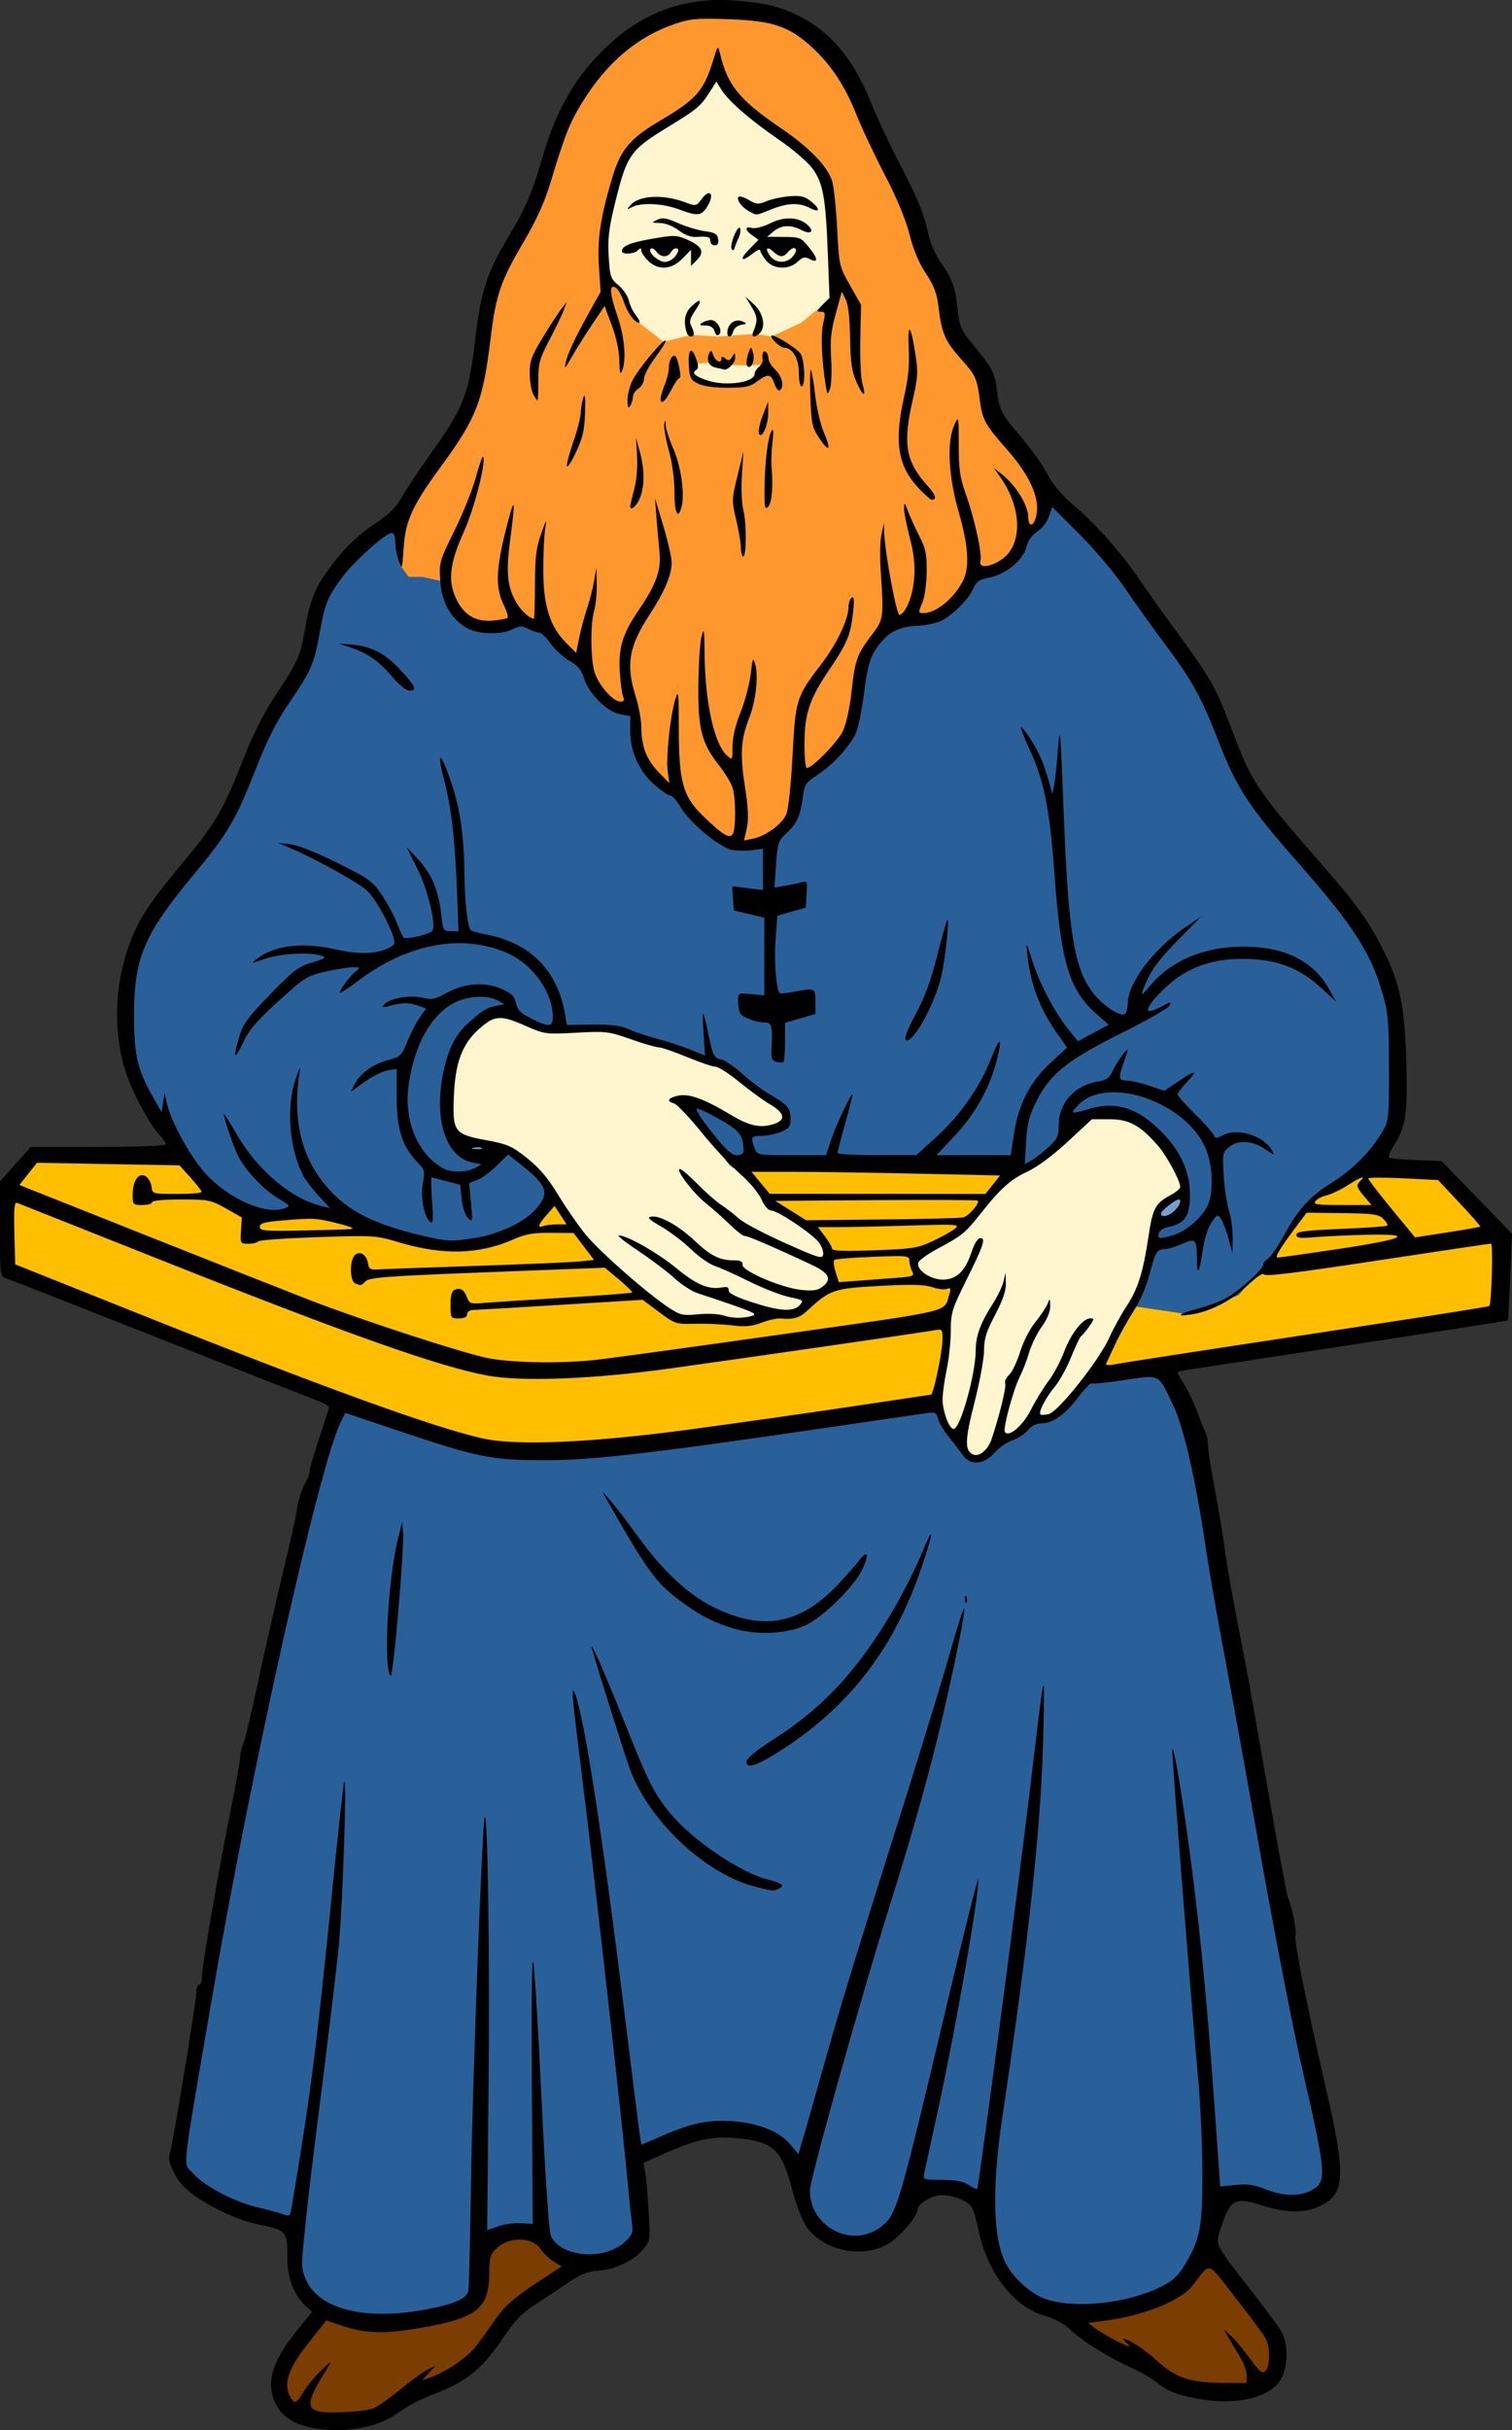
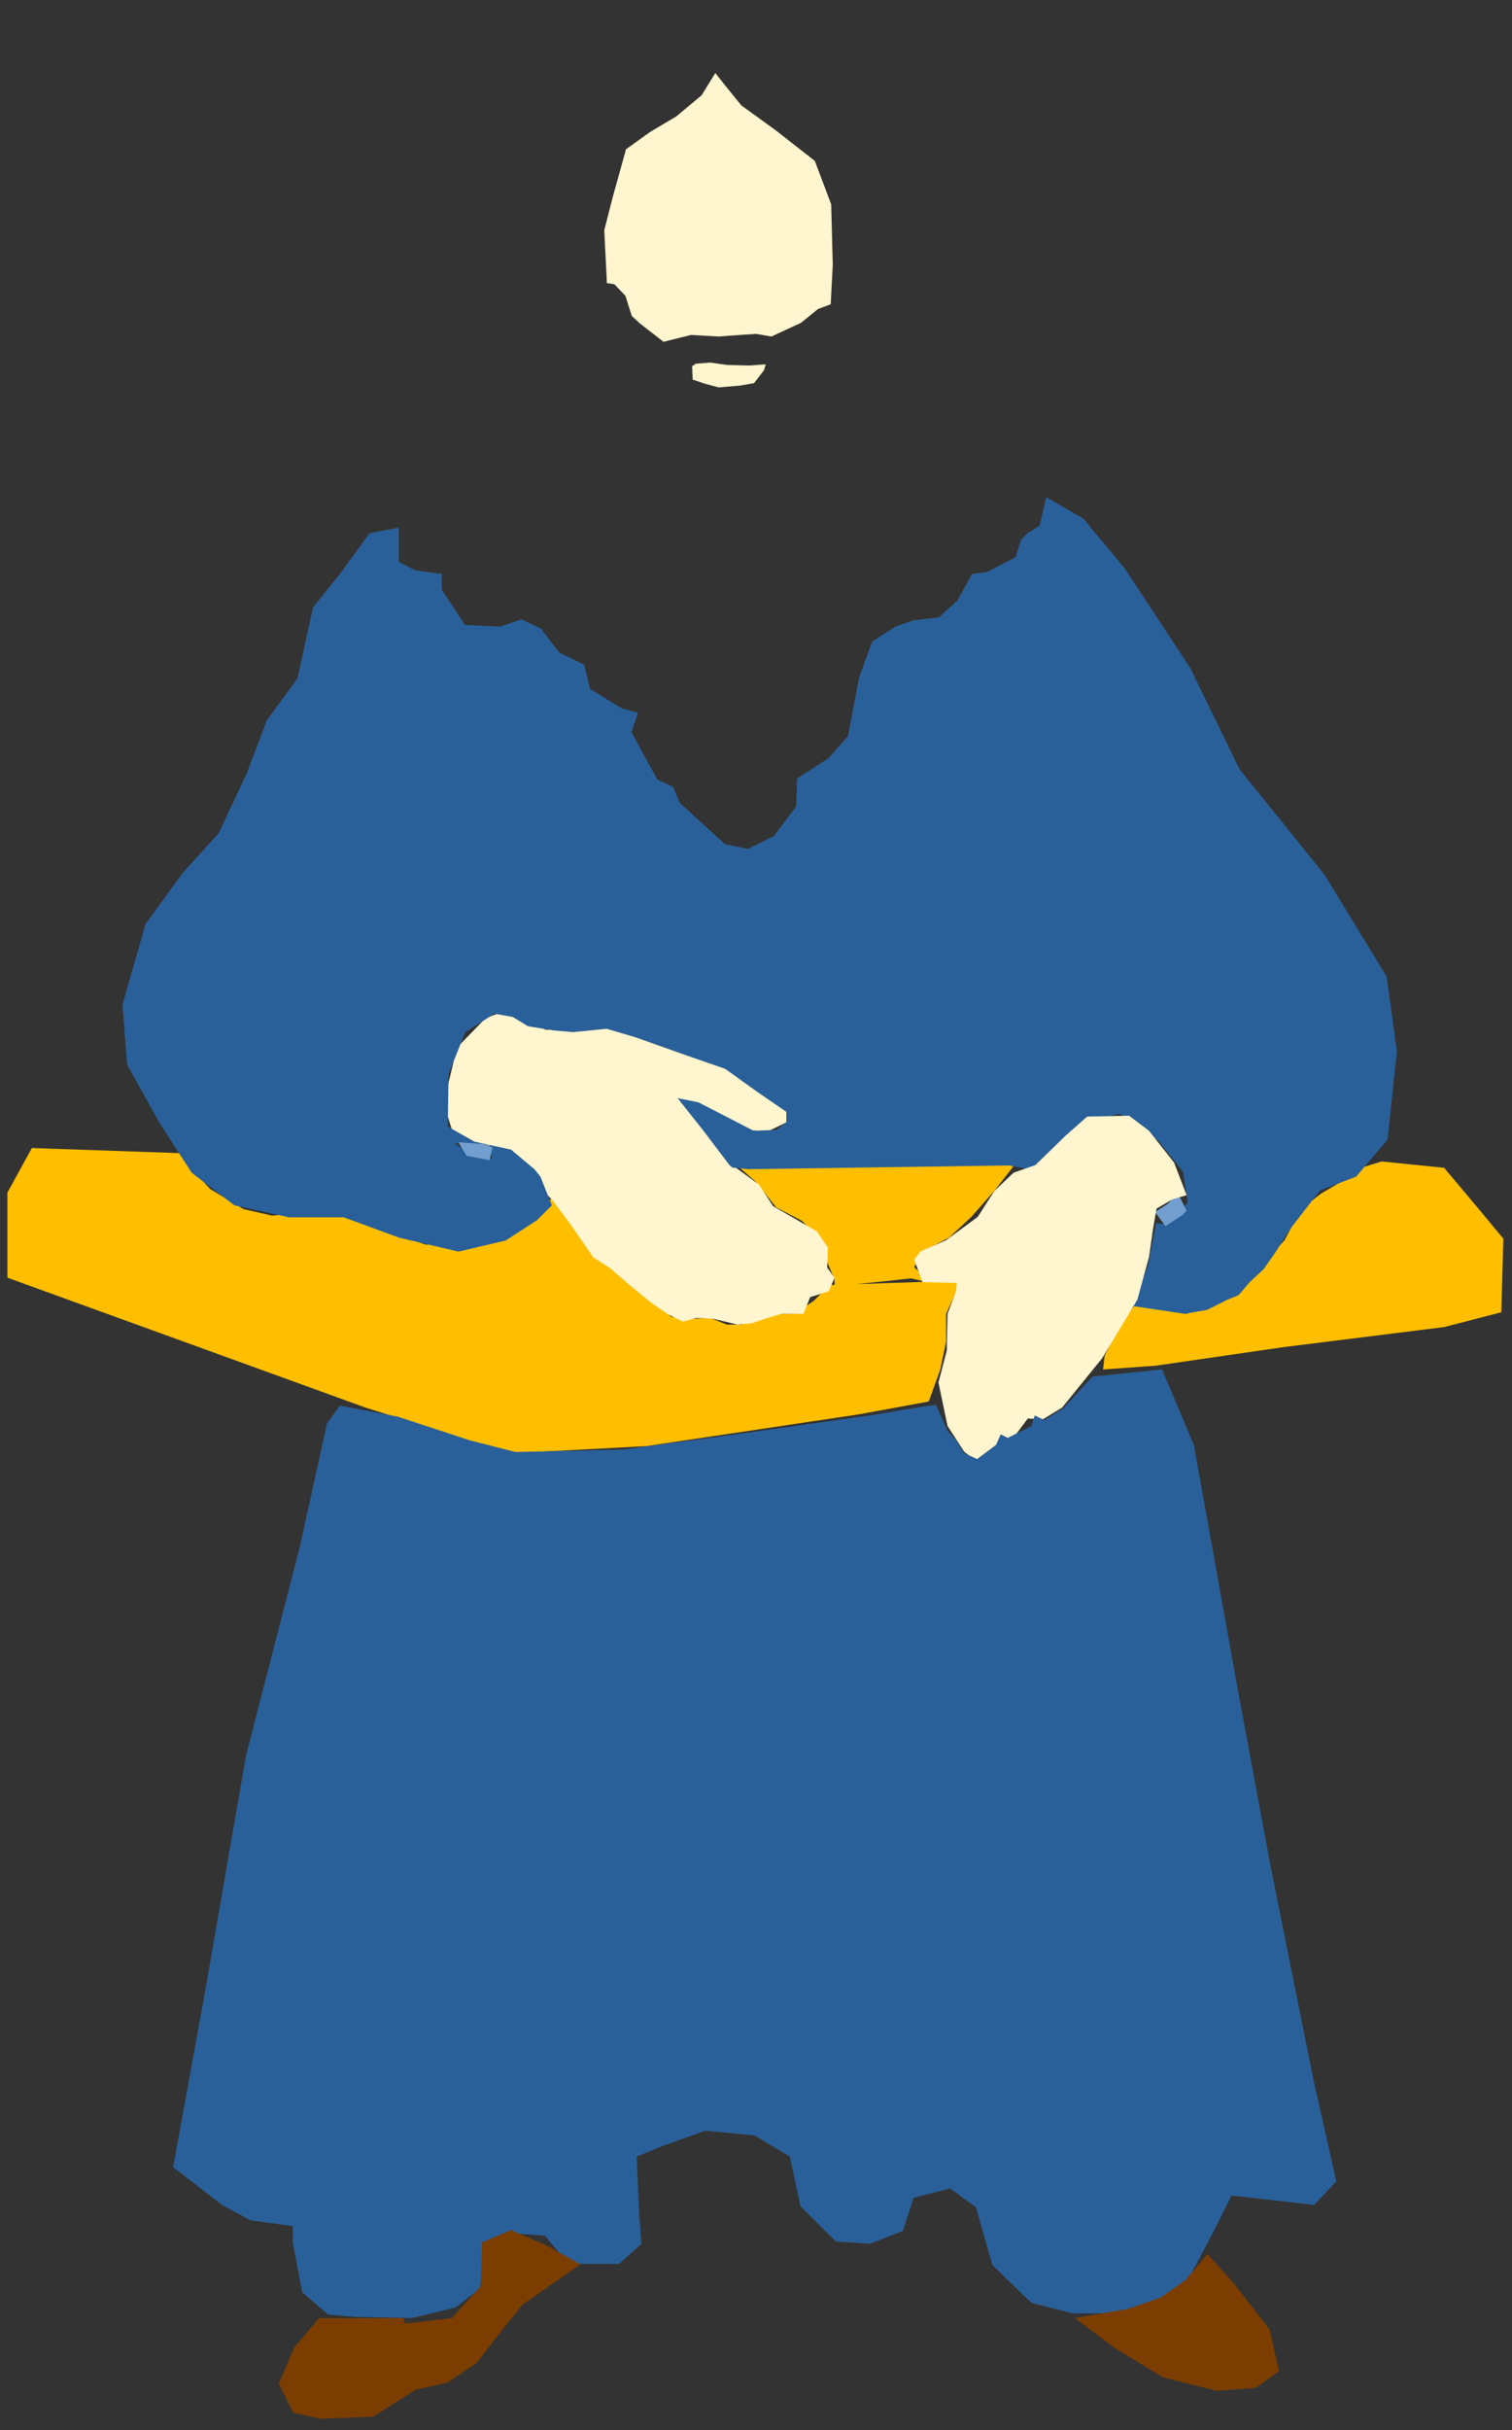
<svg xmlns="http://www.w3.org/2000/svg" width="154.38mm" height="248.01mm" fill-rule="evenodd" stroke-linejoin="round" stroke-width="28.222" preserveAspectRatio="xMidYMid" version="1.2" viewBox="0 0 15438 24801" xml:space="preserve">
  <rect x="0" y="0" width="15438" height="24801" fill="#333333" stroke="none" />
  <defs class="TextShapeIndex">
  
 </defs>
  <defs class="EmbeddedBulletChars">
  
  
  
  
  
  
  
  
  
  
 </defs>
  <g transform="translate(-2879.3 -2439.6)">
    <path d="m10351 14287 2889 38-205 264-238 270-227 211-270 140-87 162 158 147 103-3 189 19-19 85-104 228v283l-60 285-118 327-720 132-2161 323-1396 74-1485-471-3645-1322v-868l250-455 1507 52 82 115 231 251 341 206 292 66 338-33 329 21 349 94 548 214h481l300-49 301-202 222-238 58 49 144 230 176 231 260 259 354 280 218 177 185 20 214-8 165 67h152l217-110h321l199-133 160-161 51-2v-55l-71-168-44-221-221-211-259-135-211-264zm1831 1199-292 32-268 27 709-24zm1960 930 16-141 183-367 135-157 519 97 140-59 254-87 200-145 183-179 119-167 103-113 81-152 118-189 173-135 173-102 221-157 227-70 637 65 341 405 264 318-21 751-584 151-1641 205-1301 189z" fill="#ffbf00" />
    <path d="m7983 14151-294-53-174-60-106-340 136-567 295-303 211-75 212 98 189 98 446-15 227-15 627 219 250 76 302 91 189 174 219 166 197 128v121l-204 99-189-23-484-242-136-8 196 273 227 310 310 226 144 220 446 257 113 166-7 204 75 106-60 136-189 60-68 170h-227l-166 50-129 45-151 15-250-60-173-8-136 38-159-80-159-109-212-174-211-181-174-114-235-340-181-242z" fill="#fff5ce" />
    <path d="m7928 12785-298 188-171 427-8 537 273 154 373 81 239 200 61 76 117 293-151 151-321 208-482 113-605-142-567-208h-557l-558-122-435-331-330-510-331-595-47-614 236-822 378-520 368-406 284-605 208-548 312-425 160-728 274-340 303-416 298-57v350l165 85 274 38v160l236 360 359 18 217-75 199 94 189 246 255 123 57 246 321 198 170 47-66 199 264 482 161 75 66 161 463 424 236 48 265-132 227-302 9-284 114-75 208-133 198-227 113-595 133-368 236-152 189-66 255-28 189-170 151-274 151-19 293-151 57-180 66-66 123-76 67-292 377 217 425 510 671 1020 501 1030 869 1077 634 1040 104 765-95 898-321 378-369 141-293 378-170 265-113 161-142 132-113 132-114 47-208 104-229 40-529-79 154-414 85-435 47 10h85l189-218-47-312-255-321-397-274-426 123-453 454-246-48-2665 38-159-16-31-26-265-350-264-333 213 43 282 145 281 145 231-9 111-85v-94l-299-205-333-239-392-136-530-188-290-85-341 34-197-17-264-43-154-94zm-409 1323 213 137 171 17-26-137z" fill="#2a6099" />
    <path d="m14907 14620-106 106-128 83 106 144 174-114 42-45z" fill="#729fcf" />
    <path d="m7643 14235 235 45 30-129-91-37-257-16z" fill="#729fcf" />
-     <path d="m12554 16993 171 264 128 94 231-188 162-76 128-171 153 9 197-120 409-504 359-597 119-435 43-299 34-196 162-94 145-43-128-333-256-324-204-154-427 9-222 196-307 299-222 77-197 187-170 265-325 239-256 111-68 85 85 231 350 8-8 86-86 229-8 377-85 324v282z" fill="#fff5ce" />
+     <path d="m12554 16993 171 264 128 94 231-188 162-76 128-171 153 9 197-120 409-504 359-597 119-435 43-299 34-196 162-94 145-43-128-333-256-324-204-154-427 9-222 196-307 299-222 77-197 187-170 265-325 239-256 111-68 85 85 231 350 8-8 86-86 229-8 377-85 324z" fill="#fff5ce" />
    <path d="m4647 24557 331-1819 413-2381 546-2117 281-1273 132-182 589 112 734 241 469 120 1094-24 1239-168 1287-181 577-96 96-12 120 265 85 96 84 132 132 60 193-144 48-108 72 36 240-120 36-109 97 48 192-120 301-325 709-72 325 770 445 2477 337 1816 445 2213 228 1010-228 241-842-97-193 385-312 589-553 229h-566l-421-108-397-385-168-589-264-193-373 96-109 337-336 132-349-24-361-360-108-506-361-216-505-48-433 156-265 108 25 578 24 312-229 205h-517l-241-289-384-24-241 145-36 420-253 193-445 108-577-12-276-24-265-228-96-506v-168l-433-60-289-156z" fill="#2a6099" />
-     <path d="m10280 2550 727 134 548 525 529 1043 265 823 173 399 173 553 270 390 207 472 317 443 72 317-106 207-125 43-91 202-226 202-212 15-197 326-265 150-322 14-169 149-149 217-67 317-24 178-29 198-188 317-288 135-101 245-97 303-279 188-365-19-269-193-203-303-182-139-226-270-20-356-101-120-207-72-178-284-139-173-250-226-197-106h-217l-269 24-193-111-183-226-38-110-197-44h-140l-91-125-10-332 178-472 452-601 178-596 87-707 144-423 270-376 240-741 462-832 380-361 520-192z" fill="#ff972f" />
    <path d="m9076 5329 76 11 113 119 65 205 81 75 243 189 281-70 281 16 135-10 248-17 157 27 302-140 173-140 130-49 21-405-16-615-167-443-400-313-351-254-162-200-103-130-140 227-259 216-265 157-248 178-135 486-87 340z" fill="#fff5ce" />
    <path d="m9946 6176 6 138 126 42 139 37 216-18 145-25 102-132 18-60-169 12-228-6-168-24-157 12v6z" fill="#fff5ce" />
    <path d="m6138 26097-254 298-159 371 148 296 276 63 539-21 434-275 328-74 297-201 254-328 211-265 381-264 212-148-339-191-370-159-296 127-11 445-296 326-477 55-21-55z" fill="#7b3d00" />
    <path d="m13853 26097 413 309 487 296 550 138 402-32 233-169-95-424-360-465-275-307-222 264-254 180-339 117z" fill="#7b3d00" />
-     <path transform="translate(-1.2215e-5)" d="m6030.1 27209c-164.56-38.661-271.71-112.63-331.3-228.7-110.15-214.54-48.483-433.22 213.65-757.66l152.81-189.13-68.741-64.58c-114.05-107.15-182.09-280.98-182.52-466.31-0.694-301.58 1.109-299.53-323.4-367.84-230.27-48.467-576.3-225.49-728.16-372.51-98.409-95.274-183.25-286.67-150.53-339.6 21.154-34.228 271.1-1549.2 271.1-1643.2 0-45.81 12.701-83.291 28.224-83.291 15.523 0 28.224-33.743 28.224-74.984 0-99.878 176.57-1121 294.49-1703.1 51.888-256.13 95.672-501.3 97.297-544.81 1.626-43.511 15.152-101.9 30.058-129.75 14.906-27.852 85.333-322.47 156.5-654.71 71.171-332.24 185.14-832.68 253.27-1112.1 68.129-279.42 132.5-571.54 143.05-649.15 10.55-77.615 43.226-183.12 72.612-234.46 29.386-51.338 53.43-113.23 53.43-137.55s44.452-177.05 98.783-339.42 98.783-305.13 98.783-317.26c0-12.127-60.328-44.438-134.06-71.803-73.734-27.364-800.84-313.38-1615.8-635.59s-1510.3-594.52-1545.2-605.13c-62.649-19.042-63.501-25.823-63.376-504.26l0.127-484.96 314.71-352.8h689.22c415.71 0 689.22-10.623 689.22-26.77 0-14.723-32.083-61.388-71.296-103.7-105.73-114.09-282.49-450.9-346.32-659.93-118.59-388.32-105.92-842.84 34.781-1247.4 93.15-267.86 197.3-431.21 527.62-827.52 360.63-432.68 436.41-559.48 632.2-1057.8 109.88-279.66 216.9-494.15 337.96-677.38 240.57-364.09 257.96-403.59 310.29-705.25 50.797-292.78 106.37-420.17 284.45-652.01 139.75-181.95 266.72-298.62 476.72-438.05 98.054-65.105 173.6-144.22 221.16-231.59 39.724-72.987 176.3-278.66 303.51-457.05 336.45-471.82 384.2-597.17 451.55-1185.2 52.946-462.28 120.63-664.67 346.83-1037 152.01-250.24 238.28-451.98 328.98-769.3 147.65-516.56 348.93-861.39 683.81-1171.4 369.62-342.21 792.79-490.07 1291.8-451.39 305.76 23.702 455.53 59.792 649.14 156.43 330.59 165 563.19 447.39 746.19 905.93 57.973 145.26 198.14 441.93 311.49 659.25 144.59 277.24 219.82 458.55 252.12 607.67 31.685 146.29 76.336 255.16 143.25 349.27 113.96 160.29 145.04 249.58 170.78 490.67 16.293 152.58 35.413 197.51 136 319.57 214.42 260.2 239.88 306.29 260.09 470.98 27.606 224.91 39.287 248.09 249.96 495.99 103.11 121.33 224.61 292.42 270 380.21 56.978 110.2 144.32 212.03 282.14 328.95 220.79 187.31 490.05 495.24 678.69 776.16 67.756 100.9 226.08 323.16 351.82 493.92 306.47 416.16 390.41 554.15 489.31 804.38 46.016 116.42 118.59 300.59 161.28 409.25 131.63 335.06 240.24 486.9 826.58 1155.6 360.52 411.15 486.6 586.47 637.74 886.82 169.62 337.08 217.85 568.57 234.38 1125 15.867 534.14-5.573 684.29-123.4 864.16-39.065 59.636-62.683 116.79-52.484 127.01s134.98 22.338 277.29 26.934l258.75 8.355 719.96 742.27-18.15 439c-9.982 241.45-20.368 441.92-23.079 445.49-2.712 3.567-715.36 114.74-1583.7 247.06-868.31 132.31-1626.4 247.99-1684.6 257.07s-105.84 22.003-105.84 28.733 30.172 59.592 67.049 117.47c36.876 57.879 95.521 181.44 130.32 274.58s74.481 191.4 88.181 218.35 24.909 84.5 24.909 127.88 31.13 243.59 69.177 444.91c38.048 201.32 83.496 474 101 605.94 28.953 218.31 95.863 588.69 209.04 1157.2 23.179 116.42 125.85 694.31 228.16 1284.2s197.1 1097.9 210.65 1129c42.328 97.017 91.621 351.61 75.972 392.4-17.049 44.428 113.86 699.59 305.09 1526.8 211.73 915.97 204.14 1101.8-50.06 1224.9-158.62 76.788-345.49 75.959-589.45-2.614-275.48-88.725-328.99-64.697-412.6 185.26-76.545 228.86-101.82 171.13 304.34 695.19 150.39 194.04 286.38 378.2 302.21 409.25 80.308 157.54 59.098 417.28-43.449 532.09-128.78 144.18-422.1 207.34-744.18 160.24-251.42-36.763-375.64-82.187-491.69-179.8-44.563-37.481-164.57-106.02-266.68-152.31-231.65-105.01-489.42-266.8-618.71-388.33-60.297-56.68-160.76-110.47-257.85-138.07-315.16-89.575-583.58-438.49-675.52-878.11-19.479-93.139-47.073-192.65-61.319-221.12-33.016-66.003-189.12-131.68-312.99-131.68-94.452 0-244.61 89.097-244.61 145.14 0 69.416-183.11 283.91-301.7 353.41-264.31 154.9-662.17 70.93-833.76-175.97-44.587-64.157-108.2-229.87-150.93-393.14-105.43-402.88-192.2-478.86-584.72-512.05-232.44-19.648-403.58 19.212-732.66 166.36l-196.11 87.687 17.853 100.78c9.819 55.428 25.554 234.27 34.966 397.42 16.813 291.44 15.796 298.21-57.975 385.88-98.482 117.04-279.55 202.42-459.01 216.44-109.02 8.515-181.64 36.923-295.92 115.75-83.293 57.457-234 157.47-334.9 222.25-149.6 96.049-215.1 164.66-354.92 371.8-193.05 285.99-349.27 413.79-654.77 535.66-217.43 86.736-258.16 108.07-442.33 231.7-207.17 139.07-573.46 188.9-872.38 118.67zm662.16-190.3c38.408-14.603 158.24-99.036 266.29-187.63 108.05-88.594 234.56-180.45 281.13-204.12l84.671-43.038-137.54 149.04 87.086-30.359c165.23-57.601 387.08-210.62 472.65-326.02 47.204-63.656 136.63-188.4 198.72-277.22 85.41-122.17 180.51-206.38 390.61-345.9l277.72-184.42-81.362-49.481c-44.749-27.213-102.95-82.425-129.33-122.69-87.176-133.05-329.59-135.91-460.07-5.425-57.58 57.581-68.135 95.64-68.172 245.81-0.085 361.08-125.85 461.29-702.64 559.91-381.31 65.197-559.16 59.349-813.47-26.748l-147.27-49.858-188.03 237.27c-199.74 252.04-252.86 408.8-182.85 539.6 44.384 82.934 62.104 76.356 141.64-52.584 37.877-61.405 119.59-159.5 181.59-217.98 106.05-100.03 109.58-101.31 59.579-21.658-202.35 322.38-220.7 405.02-98.212 442.33 87.432 26.632 472.92 7.035 567.27-28.839zm8915.6-335.88c-0.06-42.689-26.797-122.07-59.419-176.4s-85.599-143.24-117.73-197.57l-58.413-98.783 74.016 67.033c40.708 36.868 128.29 141.56 194.63 232.66 100.79 138.41 126.82 159.41 158.42 127.82 49.7-49.7 51.088-244.68 2.376-333.67-21.199-38.728-159.2-225.02-306.67-413.98-299.37-383.6-249.67-368.66-434.51-130.63-126.61 163.05-502.34 313.28-917.97 367.04l-152.98 19.789 68.309 52.318c111.37 85.303 419.34 238.05 340.36 168.82-36.648-32.124-58.243-58.409-47.991-58.409 51.74 0 215.59 107.65 349.43 229.58 184.42 168 332.95 217.43 661.29 220.04l246.96 1.966-0.113-77.616zm-8384.5-672.89c292.39-54.233 422.08-110.84 438.26-191.3 6.653-33.078 18.884-536.42 27.178-1118.5 14.199-996.42 115.86-3693.2 140.14-3717.4 30.961-30.962 51.902 1443.7 38.998 2746.3l-14.564 1470.2 116.48-40.13c64.061-22.071 168.76-35.927 232.67-30.79l116.2 9.339-9.038-1411.2c-5.609-875.72 0.364-1352.3 15.744-1256 13.631 85.377 52.272 733.12 85.871 1439.4 37.358 785.33 73.728 1310.3 93.626 1351.5 104.99 217.21 547.48 251.43 754.2 58.324 76.946-71.88 86.318-96.155 72.867-188.74-8.49-58.435-29.856-265.01-47.48-459.05-48.618-535.28-326.49-3003.8-451.93-4014.7-117.37-945.95-125.52-1039.9-80.419-927.1 91.713 229.37 283.48 1470.4 504.11 3262.5 78.357 636.45 149.19 1197.3 157.41 1246.4l14.94 89.224 220.78-95.677c296.17-128.35 479.65-164.3 730.35-143.11 255.88 21.629 463.82 108.17 570.3 237.35l81.131 98.427 57.25-194.17c31.488-106.79 115.83-403.73 187.42-659.86 174.92-625.78 311.48-1073.5 772.39-2532.4 214.67-679.5 452.38-1455 528.24-1723.3s142.14-475.18 147.3-459.72c11.332 33.997-78.718 489.1-207.96 1051-127.62 554.86-309.94 1211.2-535.78 1928.6-306 972.16-831.4 2842.1-831.4 2959.1 0 389.6 460.34 605.97 749.35 352.21 140.35-123.23 165.61-211.49 677.08-2365.8 160.32-675.26 292.33-1198.3 293.35-1162.4 5.015 175.96-227.62 1505.7-410.74 2347.8-69.202 318.22-132.56 610.34-140.81 649.15-14.833 69.844-13.01 70.567 179.88 71.317 139.25 0.542 217.04 15.284 272.54 51.647 42.717 27.989 82.142 46.414 87.612 40.944 14.436-14.436 416.16-3052.2 533.01-4030.6 161.79-1354.6 156.59-1330.5 143.25-663.26-18.799 940.47-139.32 2076.7-422.12 3979.6-106.37 715.71-92.215 1232 40.574 1480.1 80.641 150.68 260.08 309.33 405.25 358.3 301.72 101.78 834.65 44.641 1177.1-126.2 122.49-61.099 173.33-108.74 246.87-231.3 152.09-253.47 175.51-376.38 175.51-921.06 0-268.58-18.712-694.93-41.581-947.44-73.71-813.84-268.98-3290.4-265.86-3371.9 4.313-112.72 94.45 413.49 179.14 1045.8 103.06 769.48 172.88 1480.6 246.26 2508l63.917 895.02 156.02-15.881c119.96-12.21 190.51-2.173 305.24 43.423 176.8 70.265 343.58 75.925 460.2 15.617 172.38-89.142 169.02-138.15-85.896-1252.4-90.84-397.06-281.37-1376-423.41-2175.5-142.04-799.44-314.56-1752-383.38-2116.8-68.827-364.8-150.17-834.72-180.76-1044.3-95.336-653.02-222.17-1206.6-326.34-1424.3-158.1-330.47-130.23-315.85-497.15-260.73-172.68 25.943-323.7 41.155-335.59 33.804s-74.876 57.164-139.96 143.37c-133.81 177.23-259.62 265.78-377.86 265.93-51.639 0.06-99.977 24.73-134.5 68.623-29.642 37.684-99.912 83.704-156.16 102.27-56.243 18.562-139.91 76.635-185.94 129.05-107.73 122.7-246.47 132.66-323.47 23.235-27.89-39.636-92.071-123.5-142.62-186.35-50.554-62.858-99.931-146.22-109.73-185.25-16.346-65.127-27.362-69.614-133.87-54.527-63.834 9.041-547.88 79.657-1075.7 156.92-1736.5 254.22-2327.6 321.96-2808.2 321.83-534.3-0.141-684.29-30-1460.8-290.79l-572.64-192.31-42.196 81.6c-218.65 422.83-923.24 3571.2-1325.9 5924.6-312.43 1826.1-292.18 1635.1-186.24 1755.8 112.86 128.55 424.41 291.74 662.27 346.9 102.72 23.822 218.28 55.296 256.8 69.943 64.256 24.43 71.302 19.144 85.304-63.992 193.66-1149.9 250.39-1590.1 409.94-3181.1 63.044-628.69 120.75-1155.8 128.23-1171.3 28.766-59.671-15.294 1263.4-55.924 1679.3-23.505 240.61-119.99 1040.8-214.4 1778.1-94.801 740.36-166.31 1401.6-159.7 1476.8 35.715 406.29 538.84 587.64 1259.5 453.97zm3374.9-4313.2c-506.96-125.82-1085.9-664.41-1284.3-1194.9-46.167-123.39-310.87-959.89-386.31-1220.8-44.65-154.42 122.16 218.92 319.66 715.44 250.47 629.68 312.25 752.42 481.02 955.59 227.63 274.04 719.87 605.08 999.46 672.15 142.22 34.118 172.7 64.972 94 95.17-53.412 20.497-46.73 21.175-223.48-22.693zm-97.598-1276.6c0.79-35.005 96.254-113.47 287.01-235.91 519.04-333.14 888-741.19 1252.9-1385.7 84.561-149.35 197.64-378.12 251.3-508.39 125.81-305.46 125.68-240.31-0.254 136.09-272.96 815.74-725.18 1412-1408.8 1857.6-269.31 175.55-383.98 216.42-382.16 136.23zm-3649.8-913.28c-52.186-187.43-1.039-977.1 86.832-1340.6l47.754-197.57 9.822 127.01c9.041 116.91-61.519 1011-105.8 1340.6-15.802 117.64-22.227 129.38-38.603 70.56zm3521.6-446.82c-217.15-65.376-355.63-137.9-565.2-296.01-232-175.03-326.15-305.4-717.1-992.94l-64.195-112.9 87.892 98.784c48.341 54.331 175.27 219.85 282.07 367.82 245.56 340.24 507.83 586.36 758.42 711.73 511.12 255.7 896.88 185.04 1291.2-236.54 77.956-83.338 170.21-188.39 205.02-233.45 88.362-114.4 106.41-74.593 37.152 81.968-75.344 170.33-398.72 491.41-581.47 577.34-190.54 89.593-501.66 104.09-733.81 34.201zm2358.9-303.47c1.355-32.88 8.042-39.567 17.052-17.052 8.152 20.374 7.15 44.717-2.227 54.096-9.379 9.378-16.049-7.292-14.824-37.044zm270.33-1623.9c79.291-231.64 154.76-538.27 141.19-573.64-8.147-21.23 9.868-60.935 40.033-88.234s80.373-132.29 111.57-233.3c32.118-103.99 99.375-235.71 155.03-303.64 54.067-65.982 110.15-149.52 124.63-185.65 24.893-62.094 26.43-60.902 28.121 21.809 1.126 55.096-30.472 132.03-85.337 207.77-47.919 66.152-106.49 185.49-130.16 265.2-23.671 79.709-65.836 189.42-93.7 243.82-65.306 127.48-175.07 531.62-153.75 566.11 38.041 61.554 184.5-63.543 267.96-228.87 47.058-93.223 127.31-224.2 178.35-291.06 51.032-66.856 122.26-200.36 158.27-296.67 69.986-187.14 191.63-342.12 268.54-342.12 41.074 0 39.47 10.638-12.638 83.818-32.826 46.101-69.506 89.89-81.512 97.31-12.005 7.42-57.941 103.2-102.08 212.84-44.137 109.64-119.86 246.84-168.28 304.88-92.622 111.04-168.46 258.47-145.02 281.91 7.62 7.62 45.767 5.845 84.771-3.945 97.552-24.484 511.24-544.82 614.88-773.41 45.036-99.326 125.44-246.2 178.68-326.38 115.79-174.39 169.06-343.26 224.24-710.84 43.855-292.14 69.185-339.51 227-424.5 53.953-29.056 97.972-65.817 97.82-81.691-0.618-64.617-139.54-321.78-228.86-423.63-181.93-207.48-294.29-268.49-494.37-268.49h-178.79l-247.39 229.31c-155.34 143.99-310.4 258.63-416.73 308.12-169.95 79.094-274.73 174.11-481.16 436.29-144.42 183.43-186.59 217.85-416.79 340.23-105.8 56.244-200 122.18-209.35 146.53-28.026 73.036 118.17 176.5 249.4 176.5 139.53 0 228.18-85.812 294.29-284.85 27.615-83.143 62.782-138.51 87.975-138.51 58.749 0 35.402 69.391-147.19 437.47-142.19 286.64-154.02 325.63-154.16 508.03-0.08 108.66-18.976 286.47-41.991 395.12-23.015 108.66-41.845 245.6-41.845 304.31 0 122.81 67.062 302.51 112.89 302.51 68.195 0 225.79-562.83 225.79-806.38 0-144.09 48.667-275.64 174.56-471.83 47.94-74.709 96.828-176.47 108.64-226.14l21.479-90.304 2.889 107.95c2.018 75.372-31.179 172.61-110.01 322.23-90.479 171.74-112.89 243.93-112.89 363.59 0 82.119-44.106 321.4-98.013 531.73-99.306 387.47-101.29 496.86-9.649 531.13 60.438 22.601 147.64-50.191 182.65-152.46zm-3066.7-105.95c473.45-63.91 1222-170.24 1663.4-236.28l802.6-120.08 50.285-225.79c27.657-124.18 50.682-274.83 51.166-334.77 0.869-107.65-0.254-108.78-90.846-92.474-116.18 20.908-1869 273.92-2688.3 388.05-792.2 110.35-1522.5 137.99-1876.9 71.039-493.26-93.204-1422.7-422.42-3316.3-1174.7-791.67-314.51-1455.7-578.1-1475.6-585.76-28.469-10.948-34.518 54.775-28.224 306.63l8.012 320.56 1185.4 473.68c1934.6 773.07 3084.6 1190.6 3589.3 1303.1 345.53 77.054 1114.1 43.343 2126-93.254zm5136.7-790.91c411.36-63.102 1255.5-191.79 1875.9-285.98 620.38-94.189 1132.4-175.68 1137.8-181.1 23.747-23.746 40.598-636.6 17.513-636.93-13.967-0.198-539.16 77.835-1167.1 173.42-835.55 127.18-1144.7 164.74-1152.9 140.06-6.41-19.231-76.683 28.178-163.57 110.35-167.73 158.63-380.53 269.07-575.83 298.85-169.75 25.881-132.02-7.473 67.148-59.349 88.199-22.973 212.58-68.41 276.4-100.97 129.35-65.992 390.26-298.24 390.26-347.39 0-17.426 22.235-45.571 49.412-62.544 27.177-16.972 99.499-122.23 160.72-233.91 152.61-278.41 261.74-397.65 501.87-548.38 205.82-129.2 388.93-315.67 508.29-517.64 60.383-102.18 63.861-137.51 63.427-644.36-0.4-470.64-8.209-563.19-63.797-756.38-122.25-424.87-299.96-699.17-879.54-1357.6-480.97-546.41-612.64-747.35-791.49-1207.9-179.85-463.16-273.25-632.76-556.44-1010.5-122.2-162.99-303.89-417.01-403.74-564.48-100.21-148-307.48-393.98-462.61-549.03l-281.06-280.9-32.402 97.449c-18.111 54.468-70.723 122.35-119.29 153.9-47.786 31.046-93.791 89.602-102.24 130.12-33.003 158.39-214.14 309.87-413.63 345.9-75.038 13.552-108.27 38.947-137.56 105.11-47.99 108.42-200.78 263.56-320.58 325.51-49.774 25.74-154.35 49.706-232.4 53.258-178.9 8.143-280.46 48.722-369.47 147.62-121.73 135.26-154.2 225.62-192.9 536.83-20.728 166.71-57.465 349.97-81.638 407.24-55.974 132.62-244.5 337.68-402.13 437.41-110.71 70.042-124.14 90.837-141.73 219.5-27.142 198.49-57.222 265.6-164.32 366.6-87.293 82.329-94.238 102.85-109.33 323.01l-16.114 235.1 103.39-17.313c56.864-9.522 132.73-25.351 168.59-35.176 62.422-17.101 64.829-11.991 56.447 119.86l-8.755 137.72-290.51 82.434-18.326 255.21c-15.558 216.66 7.899 500.17 44.371 536.31 5.751 5.697 67.609-0.686 137.46-14.187 222.46-42.993 225.79-41.53 225.79 99.216v126.22l-310.46 90.254v190.86c0 104.97-7.086 197.95-15.746 206.61-8.66 8.661-41.289 9.067-72.509 0.903-46.798-12.238-55.579-35.234-50.023-130.99 13.457-231.92 3.052-271.38-71.561-271.38-87.572 0-220.15-50.023-247.79-93.494-11.72-18.433-21.504-72.927-21.742-121.1-0.431-87.526-0.341-87.576 133.63-74.701l134.06 12.883v-792.86l-310.46-73.798-8.849-123.43-8.848-123.43 314.04 39.238v-422.05l-111.11 14.903c-61.109 8.197-153.23 7.001-204.7-2.656-124-23.264-430.44-276.98-520.84-431.24-39.528-67.452-87.427-122.64-106.44-122.64-19.015 0-89.39-46.922-156.39-104.27-159.65-136.66-254.62-341.06-254.98-548.8l-0.282-159.15-105.84-19.76c-133.28-24.883-319.6-211.91-367.14-368.54-25.717-84.72-61.88-127.74-148.87-177.1-63.197-35.856-149.17-114.75-191.05-175.33-41.879-60.574-95.195-110.8-118.48-111.62-23.284-0.819-74.087-18.288-112.89-38.822-59.382-31.42-83.867-30.716-154.57 4.448-120.69 60.023-356.7 53.505-470.56-12.995-162.95-95.167-255.1-259.02-269.95-479.98-12.648-188.2-9.071-200.91 143.46-509.65 86.038-174.15 184.41-418.74 218.61-543.53 34.198-124.79 67.398-221.67 73.777-215.29 36.921 36.921-84.826 520.86-189.54 753.43-147.67 327.96-170.68 501.9-90.413 683.37 77.961 176.25 200.2 252.5 379.95 237.02 74.075-6.38 142.21-19.125 151.4-28.322 9.197-9.197-10.133-72.198-42.956-140-81.431-168.22-75.249-359.38 24.405-754.61 92.739-367.8 103.19-344.03 44.47 101.17-44.868 340.19-28.166 489.53 73.073 653.34 47.38 76.663 129.91 148.63 170.48 148.67 4.901 0 9.404-155.58 10.006-345.74 0.886-279.52 12.648-378.19 61.402-515.1 59.004-165.69 59.895-166.6 41.24-42.336-10.486 69.854-18.4 260.37-17.585 423.36 1.758 351.79 69.569 563.09 233.24 726.76l102.36 102.36 31.098-153.48c17.104-84.417 53.47-220.33 80.814-302.04 27.344-81.704 59.846-208.71 72.227-282.24l22.51-133.69 3.32 169.53c1.826 93.242-9.637 213.9-25.472 268.13-39.422 135-38.874 474.26 1.005 622.36 35.477 131.75 189.08 308.84 267.89 308.84 35.313 0 42.398-13.189 26.534-49.392-11.904-27.166-27.327-140.98-34.272-252.91-15.33-247.07 27.276-388 189.54-626.94 187.58-276.22 235.15-411.02 214.91-608.96-9.522-93.139-23.512-251.9-31.088-352.8l-13.775-183.46 84.833 282.24c46.658 155.23 84.93 323.26 85.048 373.4 0.299 126.58-72.229 296.31-230.57 539.58-207.8 319.24-238.12 503.08-136.48 827.34 30.846 98.403 56.318 236.07 56.605 305.92 0.821 200.13 52.214 336.49 174.2 462.21l112.92 116.38-16.752-119.74c-19.491-139.31 24.492-560.59 76.562-733.35 32.917-109.21 35.983-84.226 36.362 296.35 0.539 540.95 41.458 690.04 243.38 886.72 201.42 196.19 274.35 241.33 306.89 189.93 33.007-52.151 33.485-353.93 0.742-468.1-14.028-48.914-76.424-153.35-138.66-232.08-179.18-226.69-217.56-374.85-212.8-821.68 2.227-209.56 16.828-431.83 32.445-493.92 24.829-98.722 28.75-76.368 31.229 178.05 4.819 494.58 98.439 917.76 229.22 1036.1 54.962 49.741 55.856 48.256 55.856-92.812 0-92.596 29.255-216.58 82.619-350.12 45.44-113.72 92.019-289.31 103.51-390.21 18.89-165.88 23.277-175.35 45.808-98.784 34.449 117.06 6.103 376.08-59.318 542.06-87.812 222.79-97.437 369.07-46.27 703.25 35 228.6 39.875 338.43 19.087 430.02l-27.917 123.02 88.953-17.791c133-26.601 301.13-149.69 343.24-251.28 21.657-52.252 48.268-302.47 63.586-597.89 29.812-574.96 37.541-599.48 294.82-935.16 156.36-204.01 275.49-453.89 276.6-580.22 0.37-41.773 15.226-84.946 33.016-95.941 23.793-14.705 26.979 27.446 12.05 159.41-25.572 226.02-60.03 307.57-245.82 581.76-198.12 292.38-248.08 442.76-249.23 750.19-0.508 135.83 10.405 246.96 24.249 246.96 55.44 0 312.66-262.65 366.84-374.59 34.287-70.836 70.369-232.45 88.79-397.68 37.296-334.54 54.318-383.15 203.23-580.44 127.29-168.63 127.62-171.02 94.457-679.42-8.607-131.95-4.589-290.71 8.929-352.8l24.577-112.9 3.246 97.72c6.765 203.69 126.99 848.87 156.35 839.08 67.517-22.506 137.48-200.59 149.95-381.66 9.321-135.39-3.667-251.12-46.267-412.28-32.574-123.23-58.331-256.59-57.237-296.35 1.787-64.922 5.735-62.136 38.697 27.298 20.19 54.779 72.118 169.09 115.4 254.02 66.431 130.36 78.384 187.69 76.732 368-1.138 124.02-20.169 257.17-45.386 317.52-41.61 99.588-41.067 103.94 12.979 103.94 127.93 0 313.13-151.69 403.18-330.23 69.466-137.73 55.64-359.04-43.863-702.11-104.96-361.87-123.07-717.54-45.177-886.89 45.103-98.057 45.437-96.57 45.376 201.87-0.06 248.51 11.999 334.18 69.474 493.92 89.536 248.85 171.07 616.89 152.44 688.13-19.62 75.029 76.14 74.231 200.63-1.671 232.23-141.59 231.82-527.17-0.915-855.1l-63.643-89.678 78.969 61.828c148.24 116.06 273.18 319.5 273.18 444.8 0 79.98 40.972 96.552 67.54 27.317 71.032-185.11-27.9-431.92-293.22-731.51-209.84-236.94-243.07-296.7-267.04-480.18-31.696-242.66-40.599-262.34-198.95-439.81-160.34-179.7-193.54-258.97-227.21-542.64-14.557-122.62-46.665-205-126.5-324.58-70.859-106.13-127.53-241.28-167.8-400.16-39.393-155.42-128.16-369.11-252.07-606.81-105.2-201.8-233-472.33-284.01-601.17-120.56-304.55-262.88-521.12-461.41-702.19-234.86-214.2-399.24-269.12-851.57-284.54-321.38-10.955-389.11-5.003-545.8 47.963-381.49 128.95-696.14 395.02-945.28 799.32-128.97 209.28-177.79 332.63-326.7 825.3-59.149 195.7-142.3 378.98-271.18 597.73-236.42 401.29-284.62 541.85-338.62 987.45-77.672 640.95-143.43 811.01-503.83 1303-296.13 404.27-365.87 556.12-384.17 836.58-14.373 220.25-15.771 223.9-50.066 130.63-19.404-52.767-35.28-138.5-35.28-190.51 0-58.432-13.921-94.572-36.428-94.572-60.898 0-380.95 286.56-504.36 451.58-149.17 199.47-180.09 275.52-231.29 568.86-53.858 308.56-87.457 385.92-307.74 708.56-131.44 192.51-225.22 377.41-341.04 672.41-207.06 527.38-285.18 661.12-625.34 1070.6-522.19 628.57-620.92 859.61-620.92 1453.1 0 405.68 33.813 550.98 193.75 832.61l88.159 155.23 30.194-197.57 20.844 97.756c40.424 189.58 243.74 560.25 399.74 728.74 239.02 258.17 613.35 421.4 804.35 350.75 62.512-23.126 59.82-27.508-60.051-97.758-149.98-87.893-337.03-284.5-413.48-434.58-47.508-93.271-146.24-384.05-146.24-430.7 0-8.5 59.318 85.886 131.82 209.75 217.14 370.96 554.83 655.25 868.39 731.04l82.936 20.048-115.82-125.65c-63.702-69.109-134.57-162.03-157.48-206.5-142.63-276.76-175.73-695.08-77.856-984.01 31.55-93.139 51.998-137.59 45.44-98.784-93.399 552.68 31.491 985.45 376.59 1305 192.99 178.68 450.1 293.2 887.01 395.1 229.8 53.595 279.4 56.339 483.43 26.75 271.55-39.381 537.88-161.23 662.41-303.06 141.55-161.22 116.15-238.11-147.97-447.95l-136.28-108.26-117.74 114.96c-64.755 63.228-154.45 128.76-199.33 145.64l-81.592 30.677 18.926 203.64c18.036 194.06 16.6 201.31-30.542 154.17-28.524-28.525-55.765-110.83-64.34-194.39l-14.872-144.92-141.12-37.037c-77.615-20.37-146.18-37.597-152.37-38.283s-3.551 107.82 5.856 241.12c14.204 201.27 10.661 237.02-20.896 210.83-62.021-51.473-99.457-255.96-72.635-396.74 22.364-117.38 18.048-133.42-56.944-211.68-154.98-161.73-209.88-333.52-210.49-658.76l-0.55-291.84-93.296 15.14c-51.313 8.327-156.59 60.616-233.96 116.2l-140.66 101.06 43.024-83.2c56.015-108.32 192.84-204.1 347.77-243.44 114.84-29.16 128.54-42.886 187.45-187.83 34.954-86.004 91.964-196.27 126.69-245.04l63.136-88.667-74.3-28.25c-93.038-35.373-171.93-35.727-291.93-1.309-77.41 22.201-88.396 20.271-62.463-10.976 52.454-63.205 256.26-100.86 386.89-71.487 101.96 22.93 134.02 16.979 246.14-45.683 182.99-102.28 395.46-119.15 563.62-44.763 106.58 47.145 135.65 75.491 149.76 146.03 13.806 69.032 46.325 102.14 153.87 156.63 181.86 92.155 222.91 89.482 222.91-14.514 0-249.6-204.43-537.72-462.23-651.45-461.52-203.61-1021.1-99.808-1527.3 283.29-101.04 76.478-183.71 129.68-183.71 118.24 0-32.289 90.739-155.05 154.36-208.83 56.67-47.908 56.425-48.464-21.784-49.392-43.505-0.517-169.17 19.548-279.27 44.589-190.09 43.234-214.36 58.425-482 301.6-223.44 203.02-298.6 291.53-362.8 427.22-89.705 189.62-104.6 162.05-36.449-67.451 37.282-125.54 88.812-195.67 315.33-429.11 239.28-246.59 289.08-284.37 428.18-324.88 127.43-37.108 146.66-50.05 100.97-67.948-105.66-41.385-419.4-25.6-577.78 29.071-151.51 52.301-153.11 52.299-84.671-0.113 178.46-136.65 455.53-170.83 789.45-97.377 237.74 52.294 400.91 52.471 525.13 0.57 84.034-35.112 97.059-51.973 81.757-105.84-42.572-149.86-187.09-409.26-273.6-491.09-87.392-82.666-545.2-335.63-798.97-441.48l-112.89-47.087 127.01 14.165c76.821 8.568 266.41 83.511 479.8 189.66 326.98 162.66 360.42 186.85 457.07 330.73 57.349 85.378 125.7 212.39 151.88 282.24 26.188 69.854 57.082 137.51 68.654 150.35 20.61 22.863 246.09-28.427 290.3-66.035 48.597-41.341-38.094-411.77-148.54-634.68l-111.87-225.79 123.29 133.74c136.12 147.66 206.47 318.53 232.56 564.8 16.376 154.6 20.913 162.29 95.785 162.29h78.595l-13.443-373.97c-19.876-552.93-57.287-880.18-134.81-1179.2-81.173-313.15-30.11-278.78 80.771 54.366 85.851 257.94 125.41 540.49 128.85 920.25 2.543 281.04 31.193 535.33 64.011 568.15 9.483 9.483 76.235 28.263 148.34 41.733 457.81 85.53 740.15 369.75 815.68 821.13l17.484 104.49 260.04-3.312c195.64-2.492 288 9.305 372.94 47.629 62.092 28.017 195.45 72.565 296.35 98.997 100.9 26.431 250.42 75.389 332.27 108.8l148.82 60.738-14.96-232.69c-17.147-266.7-8.827-260.76 54.93 39.203 41.593 195.69 52.802 216.99 122.21 232.3 42.032 9.268 139.92 74.866 217.54 145.77 77.614 70.909 198.27 162.21 268.12 202.9 194.62 113.35 225.79 148.37 225.79 253.69 0 82.695-13.432 101.46-97.876 136.74-53.832 22.493-142.74 40.896-197.56 40.896-107.04 0-114.7 13.292-72.164 125.17 27.511 72.361 27.703 72.397 378.75 72.397h351.23l48.531-148.18c46.76-142.77 200.66-472.75 220.48-472.75 5.306 0-26.628 129.22-70.965 287.16-44.337 157.94-80.612 297.64-80.612 310.46 0 12.819 180.98 23.166 402.19 22.994l402.19-0.313 209.73-190.1c238.99-216.62 440.3-506.61 555.48-800.19 92.369-235.44 118.18-219.17 52.77 33.25-71.499 275.92-220.58 541.53-426.46 759.77l-186.68 197.9h758.75l33.499-218.74c46.343-302.61 163.07-529.03 372.87-723.27l169.46-156.89-96.018-134.98c-181.02-254.48-278.86-510.98-309.86-812.36-14.446-140.43-14.204-140.14 49.818 60.705 74.503 233.72 234.38 537.36 371.63 705.81l95.627 117.36 312.86-169.46-128.42-113.04c-274.15-241.32-359.11-526-424.36-1421.9-48.258-662.58-106.66-955.97-253.57-1274-54.559-118.09-94.631-219.27-89.049-224.85 16.674-16.674 153.46 194.07 204.74 315.45 26.236 62.092 63.176 170.05 82.089 239.9l34.387 127.01 18.648-98.784c10.257-54.331 28.092-225.79 39.634-381.02 18.495-248.76 25.247-170.07 56.912 663.26 46.33 1219.3 106.07 1590.1 296.32 1839.6 108.63 142.43 302.48 264.88 335.95 212.22 11.814-18.584 21.798-65.54 22.187-104.35 2.041-203.33 259.76-547.75 568.81-760.15l179.27-123.21-205.33 208.83c-219.82 223.56-295.19 322.57-360.35 473.35-59.298 137.22-51.606 142.08 43.085 27.2 214.24-259.92 557.73-403.81 960.06-402.18 420.95 1.701 712.12 147.97 872.75 438.41l68.378 123.64-141.56-131.04c-236.95-219.35-466.89-305.76-813.68-305.76-262.69 0-471.42 59.125-654.94 185.53-159.79 110.05-338.82 311.2-306.1 343.91 10.711 10.711 69.228-7.779 130.04-41.089 97.619-53.472 107.42-54.68 83.677-10.321-14.789 27.633-233.71 152.73-486.49 277.99-549.53 272.32-735.33 421.37-872.44 699.88-72.459 147.19-93.248 229.55-103.76 411.06l-13.14 226.99 62.745-33.581c34.511-18.469 112.42-78.463 173.14-133.32 98.097-88.626 110.41-114.31 110.5-230.52 0.198-227.56 161.5-405.72 403.29-445.39 84.571-13.877 115.3-36.028 146.36-105.49 36.958-82.674 154.35-245.68 154.79-214.94 0.113 7.762-18.1 64.915-40.469 127.01-57.715 160.2-53.391 183.33 34.466 184.38 42.688 0.505 145.37 24.322 228.19 52.924l150.58 52.002 141.55-95.26c181.76-122.32 208.83-120.65 89.823 5.534-52.283 55.436-95.06 111.97-95.06 125.62 0 13.655 80.985 104.83 179.96 202.61 98.981 97.783 185.27 195.34 191.75 216.8 9.77 32.332 26.937 31.176 100.28-6.749 142.86-73.877 413.78 13.242 491.23 157.96 29.933 55.932 27.694 55.724-58.126-5.386-130.11-92.645-280.25-105.66-373.24-32.344-72.66 57.282-74.531 66.2-61.244 291.98 7.538 128.09 31.74 289.14 53.782 357.88s39.24 195.75 38.219 282.24l-1.857 157.26-40.488-150.48c-22.269-82.761-56.827-173.8-76.796-202.31-34.023-48.575-40.187-46.175-97.97 38.154-36.496 53.264-72.812 168.73-88.984 282.93-32.714 231-58.954 273.36-58.954 95.165 0-209.83-12.447-223.12-150.3-160.53-64.804 29.423-145.65 53.776-179.66 54.117-79.014 0.793-95.516 28.959-156.33 266.82-28.798 112.64-97.012 268.3-160.79 366.91-60.928 94.197-146 247.47-189.06 340.61s-83.796 180.8-90.539 194.8 24.367 18.243 69.134 9.43c44.767-8.811 417.96-67.65 829.32-130.75zm-2948.1-3190.2c-10.163-16.445 38.518-134.76 108.18-262.91 89.294-164.27 152.84-337.03 215.39-585.6 48.8-193.93 95.657-359.04 104.13-366.91 26.372-24.522-23.394 425.3-65.343 590.62-77.436 305.16-311 707.9-362.35 624.8zm-5240.2-3700.2c-132.63-157.3-251.79-240.51-429.01-299.62l-117.86-39.305 146.24 13.118c196.17 17.597 341.65 96.865 499.02 271.9 144.13 160.31 157.96 195.92 76.118 195.92-31.086 0-106.55-61.409-174.51-142.01zm3580.8-1229c-11.643-11.755-21.005-54.183-20.806-94.284 0.197-40.102-21.027-164.37-47.169-276.15-46.177-197.45-45.796-210.31 13.359-451.58l60.889-248.35-15.725 240.61c-9.204 140.82-2.546 292.99 16.054 366.91 33.951 134.93 28.764 498.55-6.602 462.84zm-698.53-654.63c0-134.31-22.405-300.15-57.812-427.93-31.796-114.74-52.577-235.14-46.179-267.56 9.349-47.365 12.387-44.388 15.476 15.167 2.114 40.757 37.096 148.71 77.738 239.9 76.11 170.77 117.21 456.27 84.466 586.73-36.318 144.7-73.69 70.5-73.69-146.31zm919.89-42.805c3.068-270.71 34.718-524.5 72.907-584.61 17.779-27.983 20.677 10.291 8.549 112.9-10.093 85.377-14.601 199.68-10.019 254.02 17.449 206.91 3.491 372.01-34.675 410.15-33.7 33.676-39.009 5.883-36.762-192.45zm-1371.1 186.84c0.198-12.936 18.582-92.08 40.883-175.87 24.037-90.319 35.782-228.23 28.844-338.69l-11.704-186.33 38.67 141.12c48.327 176.36 50.849 338.37 7.216 463.58-30.179 86.598-104.76 155.64-103.91 96.2zm2956.3-171.7c-223.94-230.19-265.8-477.5-160.08-945.8 42.765-189.44 55.705-324.94 47.304-495.34-13.489-273.63 20.507-244.15 67.573 58.596 29.154 187.52 26.098 238.66-28.398 475.29-101.21 439.47-69.696 623.97 147.68 864.59 88.913 98.417 104.66 148.51 46.675 148.51-9.786 0-64.127-47.628-120.76-105.84zm-3603.4-240.43c-1.335-27.457 29.324-140.8 68.132-251.88 38.808-111.08 71.825-241.02 73.372-288.77 1.547-47.744 13.745-118.56 27.105-157.37 16.51-47.956 21.858 1.772 16.695 155.23-6.209 184.54-23.609 259.31-95.237 409.25-48.202 100.9-88.732 160.99-90.067 133.53zm2580-278.39c-75.426-112.73-83.442-148.62-93.711-419.62-6.176-162.99-3.913-289.37 5.029-280.83s28.463 122.84 43.38 254.02 53.842 300.81 86.5 376.96c79.986 186.52 59.844 220.49-41.198 69.479zm-618.98-52.714c-8.956-23.285 8.582-105.84 38.974-183.46l55.258-141.12 0.319 112.9c0.367 129.4-67.639 281.65-94.552 211.68zm-1342.1-339.78c-0.226-54.93 23.027-145.89 51.7-202.13 60.354-118.38 316.06-425.84 336.86-405.04 7.729 7.729-38.531 83.698-102.8 168.82-64.268 85.123-116.85 184.01-116.85 219.75 0 35.74-25.401 80.845-56.447 100.23-31.046 19.389-56.642 57.371-56.879 84.405-0.226 27.034-12.744 68.204-27.791 91.489-20.51 31.738-27.468 17.335-27.792-57.536zm338.25-12.264c0-24.7 19.051-90.504 42.335-146.23 23.284-55.728 42.335-136.32 42.335-179.09s16.327-91.32 36.282-107.88c28.162-23.372 42.796-2.038 65.385 95.328 16.007 68.992 18.989 125.44 6.627 125.44-12.362 0-47.954 49.942-79.094 110.98-63.401 124.28-113.87 169.25-113.87 101.46zm-1301.3-48.684c-18.261-34.12-34.15-127.72-35.311-208.01-1.826-126.23 16.086-176.04 132.46-368.38 74.015-122.32 159.52-254.16 190.01-292.97l55.442-70.56-28.126 77.968c-15.469 42.882-80.954 179.2-145.52 302.93-105.91 202.95-117.27 244.34-116.16 423.01 0.683 108.92-3.45 198.04-9.182 198.04-5.732 0-25.362-27.917-43.623-62.037zm2985.9-94.917c-40.705-254.98-51.029-513.85-24.975-626.26 25.005-107.88 22.554-119.95-24.361-119.95-45.778 0-43.493-8.672 18.667-70.832l70.831-70.832-17.688-458.37c-21.94-568.59-48.731-714.55-158.57-863.9-47.362-64.404-199.95-195.07-339.09-290.37-294.23-201.53-520.17-398.06-590.42-513.59l-49.536-81.456-69.385 109.22c-90.135 141.88-128.64 174.24-415.39 349-397.25 242.12-428.28 286.27-550.32 782.85-62.692 255.1-75.377 360.8-64.94 541.1 12.08 208.68 18.97 229.11 100.36 297.6 48.065 40.445 95.554 110.7 105.53 156.12 9.976 45.421 43.583 114.93 74.682 154.47 31.099 39.537 44.89 71.885 30.647 71.885-43.256 0-116.72-96.827-151.28-199.4-36.804-109.22-75.993-167.51-112.61-167.51-41.764 0-27.951 93.65 45.791 310.46 71.109 209.07 89.008 441.75 42.335 550.37-17.49 40.702-24.81 11.629-26.24-104.23-1.23-99.631-30.203-236.8-76.262-361.07l-74.278-200.39-129.14 191.72c-71.028 105.45-164.94 255.23-208.7 332.84-62.893 111.56-75.58 123.38-60.566 56.448 21.794-97.167 96.481-256.07 249.94-531.78l107.48-193.1-16.827-258.49c-18.27-280.65 15.845-507.65 136.4-907.64 87.885-291.58 178.96-398.53 501.73-589.16 357.76-211.3 432.83-297.93 528.9-610.35 46.238-150.37 48.358-152.58 67.628-70.56 77.159 328.41 197.91 476.44 627.24 768.94 290.69 198.05 473.86 388.38 519.7 540.01 17 56.235 39.792 273.71 50.651 483.27 19.506 376.48 21.076 383.38 131.55 578.59l111.8 197.57-7.302 352.8c-4.017 194.04 5.365 396.41 20.848 449.71 42.997 148.02 8.912 140.07-59.154-13.807-48.781-110.28-61.682-198.61-65.564-448.89-3.127-201.7-18.858-340.27-44.603-392.9l-39.771-81.302-61.779 222.42c-49.461 178.07-58.925 270.26-47.462 462.33 7.874 131.95 2.373 270.88-12.222 308.74-25.018 64.891-27.556 62.464-44.287-42.336zm-523.2-12.423c-35.326-101.34-63.963-104.76-177.07-21.134-71.502 52.864-122.14 63.504-302.26 63.504-136.62 0-247.58-15.691-301.04-42.571-75.733-38.078-85.571-58.188-93.202-190.51-9.545-165.52 29.027-194.75 76.667-58.087 24.105 69.147 23.17 94.892-4.059 111.72-46.187 28.545-7.23 63.659 116.53 105.04 188.29 62.952 482.65 21.613 482.65-67.782 0-18.892 19.218-50.3 42.708-69.795 23.489-19.495 41.035-49.626 38.991-66.96-8.153-69.135 4.397-104.52 31.195-87.963 15.523 9.594 28.224 39.882 28.224 67.306 0 27.424 31.751 79.692 70.559 116.15 69.829 65.602 94.298 179.56 45.084 209.98-14.01 8.659-38.751-22.343-54.979-68.894zm249.8-112.86c0-144.28-65.167-254.02-150.86-254.02-35.948 0-131.38-85.957-131.38-118.34 0-37.18 270.75 126.7 301.89 182.73 41.831 75.272 48.453 330.74 8.574 330.74-15.523 0-28.224-63.504-28.224-141.12zm-841.38-48.369c-74.835-14.292-104.98-70.619-76.082-142.14 17.733-43.885 22.688-42.311 44.445 14.112 25.312 65.641 82.754 87.731 82.754 31.824 0-22.689 11.368-22.245 40.057 1.566 31.642 26.261 46.285 22.54 69.701-17.712 27.157-46.684 29.715-45.715 30.501 11.554 0.697 50.692-81.305 132.6-117.24 117.1-4.902-2.114-38.265-9.45-74.14-16.301zm307.11-57.471c1.092-27.166 11.912-74.793 24.047-105.84 21.737-55.611 22.345-55.566 40.992 3.08 20.981 65.985-2.701 152.15-41.819 152.15-13.862 0-24.311-22.226-23.22-49.392zm-608.34-296.35c-39.172-116.28-23.308-208.39 47.202-274.08 95.644-89.108 113.06-68.149 36.786 44.256-52.366 77.167-62.406 114.28-41.485 153.38 15.18 28.365 27.6 65.108 27.6 81.652 0 41.904-55.626 37.777-70.104-5.2zm282.68-18.327c-12.901-40.648-42.621-59.425-94.53-59.721-59.251-0.338-66.508-6.381-33.377-27.792 23.284-15.048 64.114-27.554 90.733-27.792 61.42-0.548 123.26 107.32 84.026 146.56-18.563 18.564-34.391 8.005-46.852-31.254zm131.2-7.014c11.767-79.093 85.339-124.25 153.36-94.136 48.7 21.565 47.548 24.551-13.543 35.107-36.724 6.346-73.132 35.863-80.907 65.594-19.403 74.199-70.082 68.551-58.906-6.565zm263.21 11.229c47.228-114.72 44.905-151.33-16.045-252.89l-64.192-106.97 89.419 82.896c95.042 88.11 121.36 226.67 55.55 292.48-50.148 50.149-88.028 41.065-64.732-15.523zm-1074-725.48c-38.102-38.102-69.276-85.095-69.276-104.43 0-27.34-7.526-27.625-33.868-1.284-39.047 39.048-163.7 45.978-163.7 9.101 0-53.578 83.81-87.823 312.13-127.54 223.54-38.883 245.65-38.164 358.51 11.658 148.09 65.372 175.82 125.21 95.315 205.72l-60.369 60.371v-164.38l-88.02 90.03c-112.14 114.71-248.7 122.79-350.73 20.753zm282.36-50.528c30.935-44.166 34.515-66.644 11.82-74.209-17.906-5.969-44.136 9.841-58.29 35.133-33.696 60.212-106.26 58.602-151.57-3.362-19.846-27.141-45.511-39.92-57.033-28.397-33.746 33.747 75.624 134.19 146.12 134.19 35.521 0 84.554-28.511 108.96-63.357zm920.48 45.439c-32.173-40.901-58.496-86.276-58.496-100.83s-33.464-0.141-74.365 32.03c-118.8 93.453-143.12 67.628-38.229-40.598l96.045-99.094-62.285-43.626c-78.601-55.055-80.546-96.364-3.588-76.239 32.767 8.569 114.95-12.745 186.04-48.251 142.65-71.245 289.41-65.022 379.02 16.071 75.345 68.188 36.426 103.38-59.482 53.779-111.11-57.458-206.37-53.036-285.96 13.276l-66.63 55.509 171.67 0.939c165.03 0.903 175.08 5.176 259.71 110.49 92.713 115.37 92.591 162.54-0.29 112.83-43.876-23.482-68.433-17.404-118.06 29.217-92.608 87.002-250.39 79.48-325.1-15.5zm264.06-26.434c48.672-48.672 58.405-96.768 19.584-96.768-13.622 0-40.579 19.051-59.903 42.336-45.315 54.602-82.042 53.464-146.12-4.531-68.32-61.829-89.722-36.501-35.079 41.514 50.61 72.257 158.24 80.735 221.52 17.449zm-613.55-88.104c-10.5-16.99 1.69-79.869 27.091-139.73 26.317-62.022 51.928-92.466 59.539-70.775 7.346 20.935 0.113 65.388-16.082 98.784-16.192 33.396-34.393 79.146-40.448 101.67-7.264 27.016-17.503 30.437-30.1 10.054zm-217.03-79.224c0-44.886-22.945-51.49-149.58-43.052-47.851 3.188-116.69-23.466-174.51-67.569-55.879-42.622-134.32-73.627-189.1-74.745-89.147-1.819-90.512-3.402-28.624-33.199 52.627-25.338 92.885-18.889 211.68 33.908 80.68 35.858 203.84 73.024 273.7 82.591 103.79 14.214 128.66 29 136.02 80.897 6.066 42.713-5.484 63.504-35.279 63.504-24.364 0-44.299-19.051-44.299-42.336zm-324.57-325.86c-160.93-60.234-383.77-70.716-474.6-22.323-55.638 29.643-57.888 28.287-23.08-13.909 88.234-106.96 337.03-120.72 573.6-31.708 100.81 37.929 105.95 36.728 160.39-37.526 82.115-111.99 133.8-49.556 59.76 72.188-62.877 103.39-98.152 107.36-296.07 33.278zm722.47 22.032c-76.542-39.366-137.02-121.7-109.56-149.16 10.019-10.019 57.245 4.84 104.95 33.018 77.009 45.491 96.999 46.885 178.35 12.433 50.391-21.34 155.31-44.16 233.16-50.711 113.82-9.578 156.65-0.021 218.73 48.814 102.45 80.591 98.628 125.61-6.073 71.463-112.16-58.002-225.09-54.19-396.53 13.387-168.15 66.278-139.65 63.627-223.02 20.752zm-1569.2 11721c139.71-15.194 995.34-132.57 1901.4-260.84 1797.1-254.41 1649.9-218.79 1710.7-413.88 17.407-55.811 12.909-64.616-25.48-49.884-25.64 9.839-93.784 1.866-151.43-17.721-78.868-26.795-211.43-29.903-535.54-12.555-467.85 25.041-507.54 38.427-732.74 247.1-86.943 80.564-141.28 96.911-283.61 85.314-35.264-2.873-121.08 16.529-190.69 43.115-98.795 37.731-165.25 43.649-302.79 26.963-96.919-11.757-266-19.084-375.74-16.283-195.13 4.981-203.2 2.345-366.91-119.81l-167.39-124.9-832.6 51.113c-457.93 28.112-861.17 51.788-896.1 52.613-36.965 0.872-63.503 19.191-63.503 43.835 0 28.224-28.224 42.336-84.671 42.336-82.542 0-84.671-3.472-84.671-138.1 0-100.2 12.317-142.83 44.882-155.32 58.295-22.37 93.814 1.14 124.78 82.592 22.89 60.207 38.041 64.79 174.66 52.84 82.276-7.196 452.99-31.392 823.82-53.767 370.82-22.375 679.32-45.779 685.55-52.008 6.229-6.229-53.834-65.88-133.47-132.56l-144.8-121.23-1198.1 46.242c-994.51 38.384-1205.5 53.583-1241.3 89.436-49.342 49.343-47.749 48.956-107.41 26.061-59.572-22.86-61.315-244.36-2.309-293.33 53.156-44.116 119.42 2.827 132.37 93.778 6.988 49.079 25.8 60.324 93.421 55.84 46.569-3.087 497.44-19.373 1001.9-36.19s983.47-37.372 1064.4-45.676l147.11-15.1-209.55-275.23-229.33-1.608c-183.6-1.287-260.12 12.009-383.74 66.679-348.03 153.92-718.28 164.29-1161.6 32.537-247.65-73.595-257.62-74.247-840.71-55.019-324.55 10.702-596.71 30.176-604.81 43.275-8.095 13.099-52.767 23.816-99.271 23.816-83.26 0-84.42-2.046-75.949-134.06l8.602-134.06-162.77-91.728c-154.92-87.302-177.05-91.728-458.63-91.728-178.43 0-295.86 11.203-295.86 28.224 0 15.523-44.452 28.224-98.783 28.224-95.604 0-98.782-3.458-98.782-107.5 0-141.71 62.026-228.85 132.41-186 28.074 17.089 55.063 64.717 59.975 105.84 8.914 74.63 9.399 74.769 261.07 74.769 138.68 0 251.62-9.525 250.98-21.168-0.637-11.642-51.876-77.272-113.87-145.84l-112.71-124.68-1455.1-26.2-89.656 113.2-89.656 113.2 1319.1 524.34c725.52 288.39 1471.5 583.2 1657.8 655.15 535.33 206.76 1588.3 548.17 1820.4 590.23 255.14 46.239 739.61 53.078 1086.6 15.338zm1593.6-448.51c58.237-16.236 28.41-33.747-183.45-107.71-139.15-48.576-303.09-103.89-364.32-122.92-61.228-19.028-169.18-88.09-239.9-153.47-70.718-65.38-236.42-190.59-368.23-278.24-131.81-87.653-222.53-159.37-201.6-159.37 85.636 0 397.72 177.83 590.66 336.57 204.81 168.51 329.29 219.96 467.99 193.45 46.725-8.932 65.325-0.06 63.109 30.072-2.174 29.57 70.764 66.89 236.76 121.14 283.82 92.754 424.22 101.38 488.78 30.037 43.508-48.077 37.802-52.49-107.21-82.907-84.242-17.67-267.29-88.836-406.77-158.15-139.48-69.309-298.57-140.86-353.53-159-54.957-18.138-164.24-94.965-242.84-170.73-78.604-75.762-215.39-179.64-303.98-230.83-128.94-74.52-148.83-94.826-99.723-101.83 89.882-12.824 281.09 94.502 445.67 250.16 157.97 149.4 251.89 196.04 394.85 196.04 69.415 0 92.79 11.936 89.89 45.901-5.447 63.771 402.86 237.37 602.89 256.33 124.58 11.809 168.11 4.274 220.46-38.168 90.988-73.764 57.65-135.76-117.36-218.24-370.2-174.47-664.48-300.99-686.15-294.98-13.068 3.627-81.789-49.963-152.71-119.09-70.925-69.125-181.78-167.44-246.34-218.49-125.23-99.008-310.87-344.66-260.46-344.66 16.617 0 96.606 67.949 177.75 151 81.148 83.049 191.99 180.35 246.32 216.22 54.33 35.872 134.43 98.105 178.01 138.3 43.575 40.191 253.14 151.25 465.69 246.79 345.08 155.12 387.42 168.04 395.39 120.68 4.908-29.172-14.143-84.264-42.335-122.43-64.576-87.417-421.8-327.2-487.45-327.2-30.249 0-69.237-44.546-101.39-115.84-29.69-65.841-124.58-178.53-219.84-261.07-92.182-79.877-269.48-270.78-393.99-424.23-124.51-153.45-249.77-285.11-278.36-292.59-83.378-21.804-60.172-59.36 49.376-79.911 108.79-20.409 264.39 37.018 525.25 193.85 185.6 111.58 294.16 138.1 423.17 103.36 148.43-39.968 142.54-113.68-16.509-206.89-68.148-39.937-209.47-142.75-314.05-228.47s-213.78-155.86-242.67-155.86c-28.89 0-159.91-44.453-291.16-98.784-131.25-54.331-261.58-99.034-289.62-99.341-28.044-0.307-156.84-37.885-286.21-83.509-223.75-78.906-250.83-82.116-555.26-65.801-316.97 16.987-322.05 16.264-530.91-75.524-246.02-108.12-307.2-102.52-468.14 42.888-166.62 150.53-236.86 340.03-250.84 676.71-15.316 368.78 2.055 392.45 332.85 453.48 213.72 39.431 258.84 59.271 413.49 181.81 125.18 99.192 213.22 202.91 315.71 371.91 78.166 128.9 203.68 310.57 278.92 403.7 141.03 174.58 630.37 605.14 854.64 751.99 115.67 75.74 142.12 81.695 296.35 66.742 93.138-9.03 207.44-4.344 254.01 10.413 99.269 31.458 198.39 33.696 295.33 6.67zm1461.3-387.66c187.92-14.209 202.1-19.646 176.4-67.661-15.368-28.716-27.942-76.969-27.942-107.23 0-52.486-17.205-54.364-373.96-40.827-205.68 7.804-382.68 22.201-393.34 31.993s-4.607 64.686 13.443 121.98l32.818 104.18 184.12-13.497c101.27-7.422 276.08-20.449 388.46-28.947zm4544.7-298.28c679.58-102.62 773.93-154.56 258.14-142.09-177.16 4.284-407.84 15.098-512.62 24.033-154.8 13.199-190.51 8.599-190.51-24.544 0-33.11 85.934-44.33 456.58-59.61 251.12-10.352 463.15-25.392 471.18-33.421s-10.098-39.075-40.281-68.992c-47.942-47.518-100.86-54.956-418.58-58.84l-363.7-4.445-61.127 80.791c-202 266.98-271.18 377.17-236.97 377.45 20.725 0.17 307.78-40.481 637.9-90.332zm-4156.4-79.059c93.138-43.689 194.74-100.6 225.79-126.47 52.962-44.132 24.365-46.045-463.16-30.973-285.78 8.835-613.47 16.064-728.19 16.064h-208.59l71.995 94.392c39.597 51.915 71.995 108.56 71.995 125.89 0 22.477 123.24 27.062 430.41 16.015 395.67-14.23 444.08-21.891 599.75-94.914zm2449.2-58.404c125.92-34.968 287.36-169.13 350.54-291.32 69.081-133.59 60.438-423.22-17.978-602.45-204.98-468.51-995.13-738.5-1292.1-441.5-38.669 38.67-65.193 75.424-58.942 81.675 6.252 6.252 74.277-8.138 151.17-31.977 287-88.982 513.13-17.176 765.22 242.99 185.12 191.05 277.58 399.9 277.67 627.19 0.08 217.65-50.942 295.78-215.09 329.35-56.838 11.625-98.691 38.799-104.26 67.691-10.85 56.342 1.363 57.901 143.79 18.349zm3139.3-88.563c4.294-4.688-90.915-113.49-211.57-241.79l-219.38-233.26-356.13-18.051c-195.87-9.927-356.13-8.869-356.13 2.351s107.44 151.04 238.76 310.7l238.76 290.3 328.95-50.859c180.92-27.973 332.46-54.695 336.75-59.384zm-11530 25.342c43.033-3.901-6.514-25.713-127.01-55.912-227.77-57.088-257.87-58.776-571.53-32.058-187.27 15.952-232.84 28.749-232.84 65.386 0 40.292 49.708 44.596 430.41 37.266 236.73-4.557 462.16-11.164 500.97-14.682zm2105.2-47.978h96.734l-61.683-94.099-61.682-94.099-79.695 90.769c-89.549 101.99-101.16 139.93-35.051 114.56 24.554-9.422 88.174-17.131 141.38-17.131zm4146.3-71.059c56.27-13.644 172.06-147.31 148.24-171.13-6.896-6.896-474.89-9.202-1040-5.125l-1027.5 7.412 314.2 197.57 774.28-7.518c425.85-4.134 799.68-13.677 830.72-21.205zm2159.1-70.061c54.21-54.211 74.814-112.9 39.636-112.9-32.74 0-180.75 117.13-180.75 143.04 0 45.998 82.626 28.347 141.12-30.146zm1935.8-143.28c-82.771-98.368-86.597-114.14-39.2-161.53 57.885-57.885 1.962-37.449-134.71 49.23-72.067 45.703-166.88 90.972-210.71 100.6-43.823 9.625-94.811 35.734-113.31 58.022-28.868 34.784 9.176 40.521 268.68 40.521h302.31zm-3793.9-120.34 75.228-94.284-848.92-18.611c-466.91-10.236-1038.1-18.611-1269.3-18.611h-420.35l186.64 224.77 2201.4 1.016zm-5286.1-170.62 66.951-37.118-91.888-18.377c-274.51-54.903-399.67-444.1-297.64-925.51 48.944-230.92 122.99-378.75 246.09-491.33 147.04-134.47 186.74-159.58 284.88-180.19l91.553-19.23-70.559-38.676c-108.61-59.533-316.45-45.081-455.18 31.652-224.5 124.17-386.14 413.55-448.28 802.52-60.624 379.5 80.45 732.09 353.1 882.52 76.515 42.216 239.25 39.042 320.96-6.259zm2741.3-169.03c0-161.72-34.891-208.96-241.83-327.36-114.35-65.428-220.87-114.59-236.7-109.24-15.835 5.342 54.694 114.5 156.73 242.56 140.32 176.12 202.12 232.85 253.66 232.85 38.999 0 68.138-16.596 68.138-38.808zm-2673.6-36.153c-19.108-7.731-57.21-8.202-84.671-1.047-27.461 7.156-11.826 13.481 34.742 14.057 46.569 0.575 69.037-5.28 49.928-13.011z" stroke-width="796.53" />
  </g>
</svg>